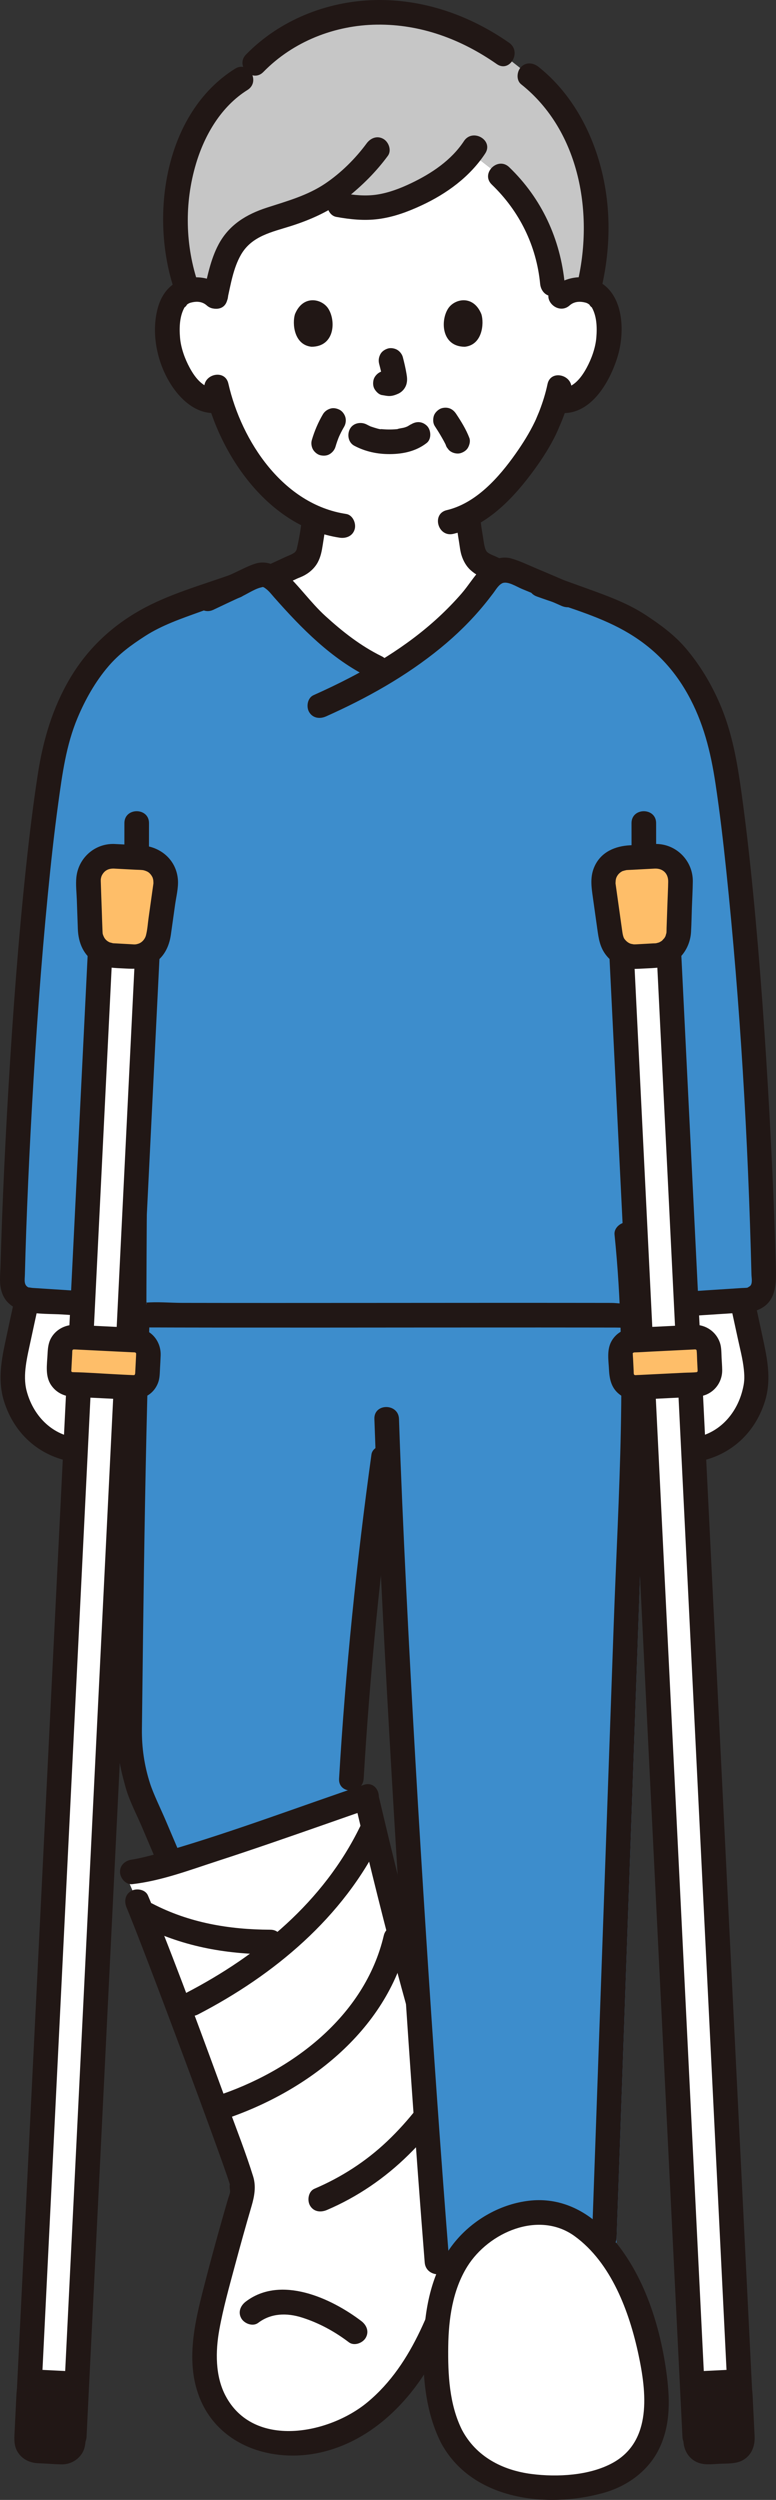
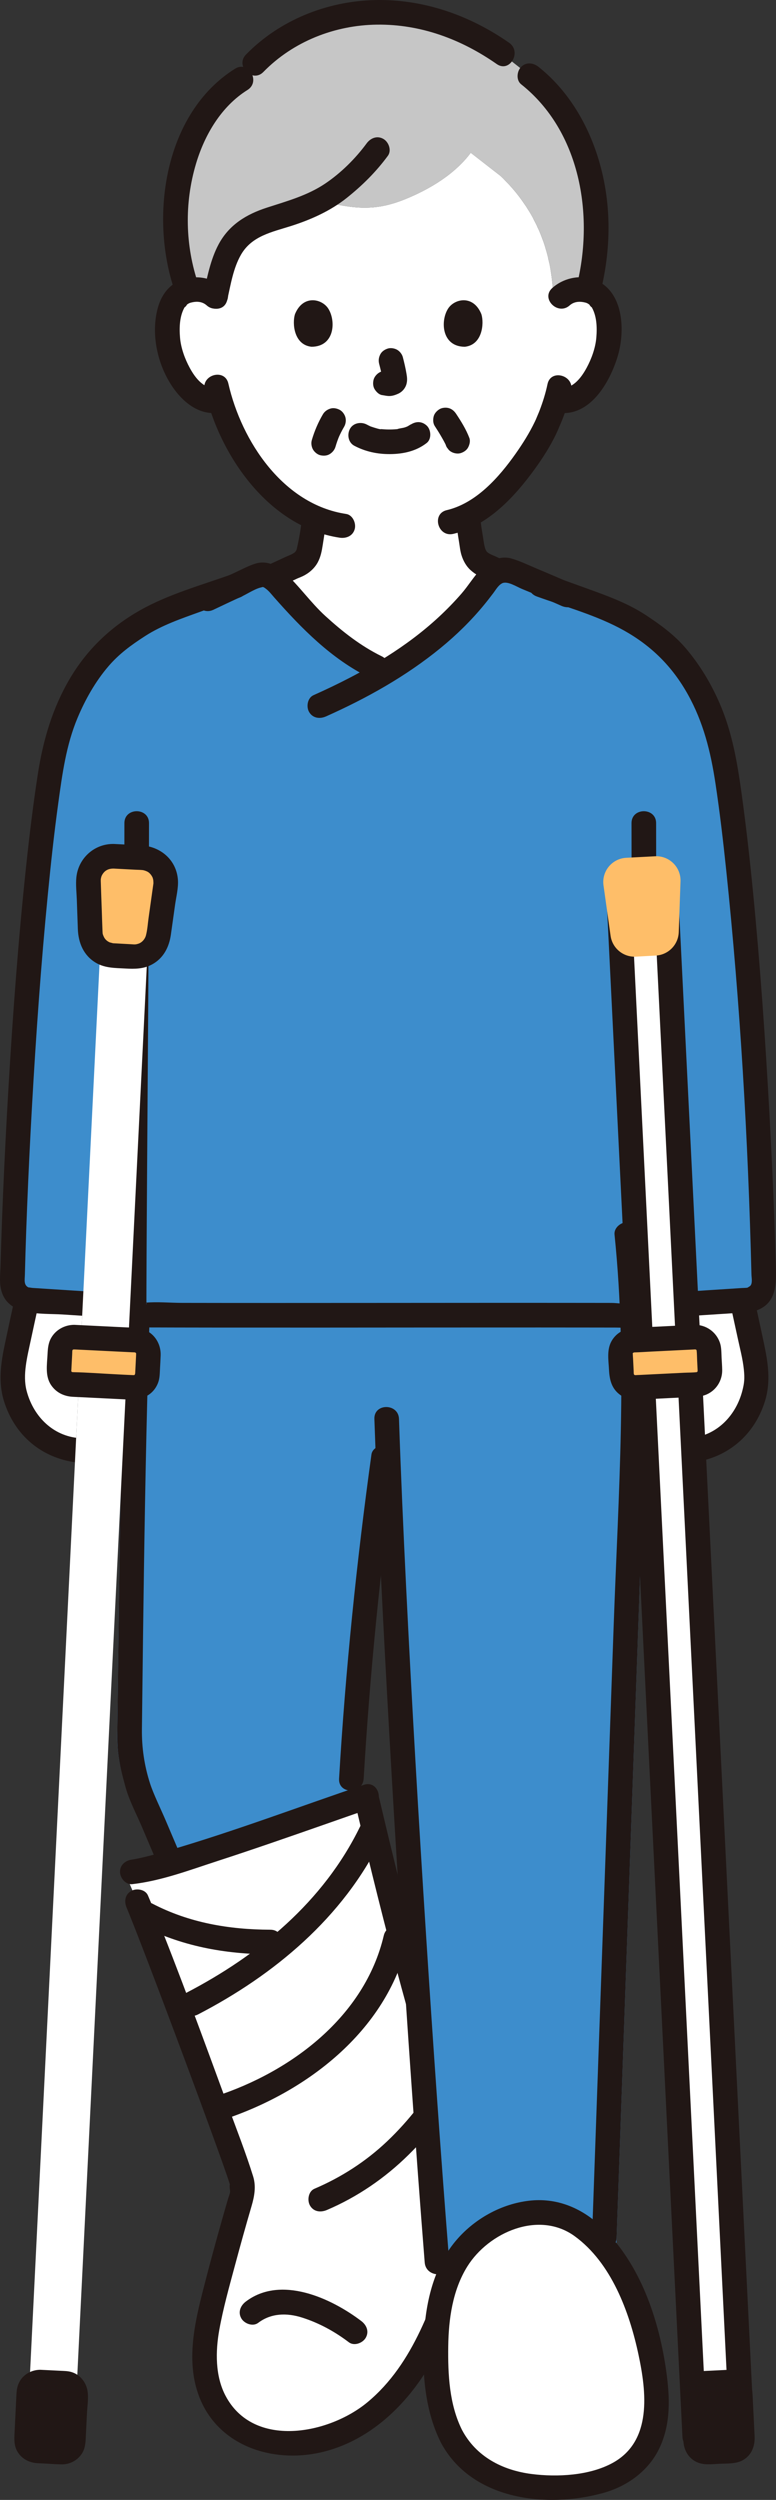
<svg xmlns="http://www.w3.org/2000/svg" id="b" width="126.185" height="406.201" viewBox="0 0 126.185 406.201">
  <rect x="0" y="0" width="126.185" height="406.201" fill="#333333" stroke="none" />
  <defs>
    <style>.d{fill:#3d8dcc;}.e{fill:#fff;}.f{fill:#211715;}.g{fill:#c6c6c6;}.h{fill:#febe69;}</style>
  </defs>
  <g id="c">
    <path class="e" d="M122.399,219.296c.39,1.83.78,3.71.55,5.57-.45,3.78-3.19,9.86-10.19,10.74-.18-3.54-.35-7.07-.53-10.61l1.09-.05c1.23-.06,2.18-1.1,2.12-2.33l-.16-3.24c-.06-1.23-1.11-2.17-2.34-2.11l-1.09.05c-.08-1.82-.17-3.63-.27-5.45l9.08-.58c.6,2.67,1.17,5.34,1.74,8.01Z" />
    <path class="f" d="M117.653,206.94c.787,3.495,1.558,6.993,2.309,10.496.361,1.683.821,3.387.996,5.102.146,1.428.079,2.176-.238,3.411-1.013,3.948-3.99,7.167-8.165,7.684-1.072.133-2,.824-2,2,0,.978.921,2.134,2,2,5.733-.71,10.099-4.418,11.826-9.932.987-3.152.519-6.247-.154-9.418-.879-4.141-1.786-8.277-2.716-12.407-.565-2.51-4.423-1.448-3.857,1.063h0Z" />
    <path class="e" d="M11.719,224.946l1.09.05c-.17,3.54-.35,7.07-.53,10.61-7-.88-9.74-6.96-10.19-10.74-.23-1.86.16-3.74.55-5.57.57-2.7,1.15-5.4,1.76-8.1.06.02.12.02.18.03l8.88.57-.27,5.52-1.09-.05c-1.23-.06-2.27.88-2.33,2.11l-.16,3.24c-.06,1.23.88,2.27,2.11,2.33Z" />
-     <path class="f" d="M3.528,205.877c-.93,4.13-1.838,8.265-2.716,12.407-.673,3.171-1.141,6.266-.154,9.418,1.727,5.514,6.093,9.222,11.826,9.932,1.074.133,2-1.014,2-2,0-1.191-.923-1.867-2-2-4.175-.517-7.152-3.736-8.165-7.684-.655-2.553.099-5.436.707-8.274.767-3.583,1.555-7.161,2.36-10.735.565-2.507-3.291-3.578-3.857-1.063h0Z" />
+     <path class="f" d="M3.528,205.877c-.93,4.13-1.838,8.265-2.716,12.407-.673,3.171-1.141,6.266-.154,9.418,1.727,5.514,6.093,9.222,11.826,9.932,1.074.133,2-1.014,2-2,0-1.191-.923-1.867-2-2-4.175-.517-7.152-3.736-8.165-7.684-.655-2.553.099-5.436.707-8.274.767-3.583,1.555-7.161,2.36-10.735.565-2.507-3.291-3.578-3.857-1.063Z" />
    <path class="d" d="M63.939,213.997c-15.342.008-30.814.028-43.604.014-.826,23.678-1.143,57.869-1.273,68.024-.026,2,.229,3.989.757,5.919l.664,2.424c1.748,4.136,3.906,9.17,5.713,13.433l.491,1.157c8.438-2.368,23.131-7.607,30.454-10.152-.004-2.276-.004-5.805-.004-5.805,1.05-17.885,2.728-34.374,5.194-52.156h8.917s0-12.082,0-22.86c-2.426,0-4.866.001-7.309.002Z" />
    <path class="f" d="M29.924,302.801c-.987-2.326-1.978-4.65-2.968-6.974-.832-1.953-2.007-4.317-2.572-6.085-.923-2.889-1.344-5.786-1.307-8.819.06-4.948.115-9.896.179-14.845.189-14.703.418-29.406.833-44.105.202-7.127.428-14.257.855-21.375.154-2.571-3.846-2.562-4,0-.836,13.948-1.064,27.939-1.324,41.907-.233,12.547-.383,25.094-.533,37.642-.019,1.552-.058,3.099.12,4.645.218,1.902.692,3.717,1.195,5.555.604,2.208,1.758,4.348,2.655,6.453,1.139,2.673,2.279,5.345,3.414,8.02.422.995,1.889,1.213,2.736.718,1.03-.602,1.141-1.738.718-2.736h0Z" />
    <path class="e" d="M70.539,378.619c.101-.231.201-.463.299-.696,1.698-4.043,3.181-8.232,4.619-12.375,2.304-6.641,5.931-19.109-2.091-23.642-.11-.062-.224-.119-.341-.168-4.153-11.815-9.506-32.863-13.457-49.758-7.266,2.458-32.289,11.554-38.056,12.169l-1.219.13c1.018,2.356,2.035,4.712,2.035,4.712,2.628,6.085,17.078,44.876,17.08,45.815l.004,1.67c-.706,2.257-4.39,15.146-5.554,20.893-1.556,7.677-.278,15.67,7.917,18.706,3.924,1.454,8.361,1.187,12.296-.237,7.954-2.878,13.177-9.705,16.468-17.219Z" />
    <path class="f" d="M20.601,310c.222.515-.159-.396.108.257.121.295.242.59.361.885.295.731.585,1.463.873,2.196.776,1.976,1.538,3.957,2.296,5.94,1.935,5.06,3.841,10.131,5.733,15.208,1.761,4.725,3.511,9.455,5.225,14.198.562,1.556,1.123,3.113,1.661,4.678.157.457.317.914.46,1.376.039.126.063.274.118.393.165.356-.006-.328-.027-.289-.171.317.041,1.088.002,1.341-.059.377-.231.769-.339,1.136-.342,1.163-.675,2.329-1.006,3.496-.893,3.155-1.76,6.319-2.58,9.494-1.584,6.135-3.468,12.923-1.096,19.116,3.047,7.957,11.823,10.844,19.716,9.071s14.064-7.695,17.99-14.541c2.187-3.813,3.735-7.978,5.241-12.095,1.24-3.387,2.502-6.79,3.463-10.27,1.589-5.754,2.864-13.181-.981-18.352-.997-1.34-2.279-2.487-3.784-3.227l.919,1.195c-2.592-7.402-4.676-14.984-6.694-22.559-2.335-8.764-4.504-17.573-6.58-26.402-.589-2.505-4.447-1.444-3.857,1.063,2.33,9.913,4.774,19.802,7.448,29.628,1.21,4.444,2.465,8.876,3.834,13.274.574,1.844,1.167,3.682,1.8,5.506.212.611.379,1.174.909,1.591.402.316.897.505,1.315.809.559.406,1.075.914,1.482,1.472,1.971,2.701,1.908,6.482,1.474,9.643-.458,3.342-1.459,6.603-2.556,9.783-3.12,9.043-6.15,19.001-13.795,25.331-6.261,5.185-18.509,7.585-23.063-1.074-1.691-3.216-1.64-7.216-1.011-10.704s1.6-6.94,2.519-10.365c.873-3.253,1.775-6.5,2.724-9.732.466-1.586.764-3.211.262-4.828-1.199-3.858-2.692-7.642-4.084-11.433-3.938-10.723-7.856-21.474-12.129-32.07-.291-.723-.589-1.443-.897-2.159-.427-.992-1.885-1.215-2.736-.718-1.026.6-1.146,1.74-.718,2.736h0Z" />
    <path class="f" d="M21.512,306.149c4.689-.531,9.321-2.285,13.782-3.735,6.002-1.951,11.962-4.029,17.918-6.112,2.336-.817,4.668-1.643,7.013-2.435,2.426-.82,1.385-4.684-1.063-3.857-10.567,3.57-21.013,7.532-31.724,10.663-1.218.356-2.44.7-3.673,1.002-.497.122-.995.238-1.496.338-.188.038-.377.07-.565.106-.086.016-.172.027-.258.042-.389.068.459-.055.067-.01-1.073.122-2,.832-2,2,0,.987.92,2.122,2,2h0Z" />
    <path class="f" d="M22.744,312.759c6.628,3.452,13.787,4.771,21.22,4.791,2.574.007,2.578-3.993,0-4-6.713-.018-13.205-1.122-19.201-4.244-2.28-1.188-4.305,2.263-2.019,3.454h0Z" />
    <path class="f" d="M58.542,296.81c-5.928,12.174-16.518,20.921-28.364,27.057-2.287,1.184-.266,4.637,2.019,3.454,12.393-6.419,23.6-15.761,29.799-28.492,1.122-2.305-2.326-4.335-3.454-2.019h0Z" />
    <path class="f" d="M62.403,314.504c-3.097,13.166-15.057,22.132-27.386,26.133-2.438.791-1.395,4.655,1.063,3.857,13.621-4.42,26.759-14.385,30.18-28.927.589-2.504-3.267-3.572-3.857-1.063h0Z" />
    <path class="f" d="M41.983,377.433c2.101-1.598,4.668-1.643,7.132-.862,2.767.878,5.305,2.266,7.614,4.017.861.653,2.237.136,2.736-.718.6-1.026.146-2.082-.718-2.736-4.934-3.742-13.096-7.483-18.783-3.156-.858.653-1.31,1.724-.718,2.736.494.845,1.872,1.376,2.736.718h0Z" />
    <path class="f" d="M53.148,359.097c4.956-2.113,9.447-5.182,13.282-8.965,1.771-1.747,3.503-3.636,4.922-5.685,1.336-1.929,2.451-4.541,1.6-6.884-.369-1.015-1.359-1.699-2.46-1.397-.979.269-1.767,1.44-1.397,2.46.503,1.385-.622,3.035-1.54,4.277.366-.496-.137.165-.244.297-.203.251-.408.5-.616.746-.376.447-.759.888-1.15,1.322-.834.926-1.703,1.821-2.608,2.678-3.45,3.266-7.439,5.834-11.807,7.696-.994.424-1.214,1.888-.718,2.736.601,1.028,1.739,1.143,2.736.718h0Z" />
    <path class="d" d="M70.676,362.707c-3.057-39.482-6.594-96.77-7.797-132.156,0,0,0-9.274-.005-16.541,13.755-.009,28.512-.025,42.041-.011.081,1.93.134,3.862.158,5.794.074,6.017-.139,12.027-.352,18.033-.783,22.125-1.567,44.25-2.35,66.375-.14,3.941-.279,7.882-.419,11.823-.156,4.395-.311,8.791-.467,13.186-.453,12.804-.907,25.608-1.36,38.413h-29.063c-.128-1.605-.256-3.245-.386-4.916Z" />
    <path class="f" d="M60.879,230.552c.585,17.144,1.47,34.278,2.438,51.405,1.077,19.045,2.285,38.083,3.62,57.111.668,9.522,1.369,19.041,2.124,28.556.202,2.549,4.204,2.571,4,0-1.409-17.748-2.642-35.511-3.784-53.279-1.212-18.854-2.317-37.715-3.242-56.585-.444-9.067-.847-18.136-1.156-27.208-.088-2.567-4.088-2.579-4,0h0Z" />
    <path class="f" d="M60.402,236.323c-2.421,17.494-4.225,35.056-5.266,52.688-.152,2.571,3.849,2.563,4,0,1.02-17.272,2.751-34.486,5.123-51.624.148-1.069-.259-2.148-1.397-2.46-.935-.257-2.311.32-2.46,1.397h0Z" />
    <path class="e" d="M73.402,395.845c-1.609-3.12-2.224-6.81-2.421-10.472-.318-5.895.014-12.054,2.792-17.263,3.723-6.98,13.779-11.62,20.831-6.381,7.833,5.82,11.583,18.325,12.158,27.597.432,6.956-2.841,12.361-9.868,13.988-5.848,1.354-12.762,1.337-18.091-1.743-2.494-1.441-4.217-3.429-5.402-5.726Z" />
    <path class="f" d="M75.129,394.835c-2.071-4.145-2.303-9.035-2.241-13.588.06-4.437.709-9.13,3.096-12.965,3.478-5.587,11.66-9.153,17.467-4.931,5.951,4.327,8.878,12.269,10.36,19.186,1.307,6.099,2.27,14.086-4.161,17.636-3.768,2.08-9.034,2.355-13.215,1.816-4.763-.614-9.01-2.825-11.307-7.155-1.207-2.275-4.661-.256-3.454,2.019,4.952,9.334,17.128,10.796,26.441,8.212,3.877-1.076,7.36-3.581,9.11-7.272,1.874-3.951,1.709-8.174,1.127-12.402-1.164-8.466-4.273-17.734-10.683-23.7-3.235-3.01-7.245-4.633-11.693-4.098-4.266.513-8.302,2.67-11.233,5.801-3.904,4.169-5.387,9.891-5.762,15.461-.404,6-.032,12.542,2.694,17.998,1.151,2.303,4.602.28,3.454-2.019Z" />
    <path class="e" d="M35.759,64.976l-.3.09c-1.36.23-2.77-.29-3.74-1.07-2.33-1.91-3.3-4.58-3.89-6.32-.84-2.46-.89-6.44.35-8.6.34-.59,1.05-1.51,2.52-1.87.23-.06.47-.1.74-.13.13-.02.27-.03.41-.03,1.04-.04,2.26.29,3.17,1.16.3-1.3,1.03-4.48,1.49-5.77.77-2.13,2.08-4.13,4-5.3,2.35-1.43,5.3-1.89,7.86-2.89.76-.3,1.59-.64,2.43-1.02.24-.11.49-.23.74-.35.18-.08.35-.16.51-.25,5.44,1.31,8.84,1.77,13.84-.26,3.84-1.56,8-3.98,10.66-7.54,2.31,1.8,4.83,3.75,4.83,3.75.32.3.63.61.92.92.25.25.5.51.73.78.84.93,1.6,1.91,2.28,2.92.17.24.33.48.48.73.16.25.32.52.48.78.03.05.06.11.09.16.17.29.33.58.47.88.12.22.23.44.34.66.09.18.18.36.25.54.1.2.19.4.28.61.17.4.33.8.48,1.21.16.41.3.82.43,1.24.04.12.08.25.11.37.11.34.2.68.29,1.02.07.25.13.51.18.77.04.14.07.29.1.44.06.23.11.47.15.71.07.38.14.78.19,1.17.01.05.02.09.02.14.08.5.13,1,.18,1.5,0,0,.15,1.57.29,3.14l1.1-1.06c.91-.87,2.13-1.2,3.18-1.16.3.01.57.04.82.09.11.02.22.04.33.07.03,0,.06.01.09.02,1.4.38,2.09,1.28,2.42,1.85,1.24,2.16,1.19,6.14.36,8.6-.6,1.74-1.56,4.41-3.9,6.32-.96.78-2.38,1.3-3.73,1.07l-.35-.1c-.43,1.43-.97,2.85-1.3,3.53-.96,2.61-6.35,11.88-13.13,15.29l.09.18c.1,1.16.25,2.3.45,3.45.35,1.96.24,3.71,2.97,4.7.05.02.66.3,1.53.71l-.06.03c-.69.33-1.35.91-1.73,1.46-4.39,6.18-10.26,11.15-17.45,15.36l-.75-1.31c-3.33-1.61-5.87-3.59-8.89-6.25-2.83-2.49-3.88-3.88-6.33-6.63-.38-.43-1.02-1.21-1.8-1.69,1.9-.88,3.56-1.65,3.64-1.68,2.74-.99,2.62-2.74,2.97-4.7.2-1.14.35-2.19.45-3.29-3.29-1.42-6.22-3.83-9-7.16-3.37-4.04-5.29-8.39-6.34-11.99Z" />
    <path class="f" d="M38.864,98.328c.871-.305,1.717-.743,2.555-1.127,1.285-.589,2.568-1.183,3.851-1.778,1.007-.467,2.014-.936,3.023-1.4.104-.048.21-.093.313-.143.089-.044.268-.117-.163.067-.513.22-.068.035.064-.017.253-.101.506-.203.752-.322.987-.476,1.886-1.258,2.41-2.23.486-.902.661-1.854.815-2.852.226-1.464.478-2.921.611-4.398.094-1.045-.987-2.045-2-2-1.164.052-1.899.881-2,2-.151,1.678-.46,3.49-.891,5.286-.059.246.197-.313.041-.115-.053.067-.089.158-.131.233-.223.395.179-.132-.067.089-.064.057-.154.137-.213.205.216-.252.158-.1.028-.023-.099.059-.192.124-.293.181-.037.021-.454.23-.275.149.176-.08-.145.055-.145.054-.153.062-.333.138-.484.204-.022.009-.043.019-.065.029-.101.044-.2.091-.3.137-2.145.985-4.282,1.988-6.428,2.973-.556.256-1.113.511-1.671.762-.177.08-.355.158-.532.237-.445.198.5-.187.132-.058-.985.345-1.745,1.384-1.397,2.46.315.974,1.403,1.767,2.46,1.397h0Z" />
    <path class="f" d="M74.096,83.969c.125,1.379.325,2.747.55,4.112.117.707.182,1.431.394,2.119.281.908.758,1.79,1.472,2.432.394.354.834.678,1.308.917.319.16.651.299.983.427.638.244-.464-.225-.22-.1,1.905.975,3.883,1.832,5.818,2.747.925.437,1.844.891,2.788,1.286.968.406,2.241-.436,2.46-1.397.266-1.17-.36-2.026-1.397-2.46.993.416.083.02-.15-.089-.414-.195-.828-.39-1.242-.586-1.121-.53-2.241-1.061-3.362-1.591-.867-.41-1.733-.822-2.602-1.228-.094-.044-.188-.089-.282-.131-.024-.011-.048-.022-.072-.032-.144-.063-.337-.145-.483-.204-.059-.024-.365-.17-.061-.019-.179-.089-.351-.18-.524-.281-.057-.033-.342-.221-.112-.062.204.141.014.012-.023-.026-.062-.062-.13-.132-.196-.191-.291-.26.101.076.063.103-.02.014-.265-.449-.288-.483-.111-.167.088.174.078.196.012-.027-.109-.318-.119-.351-.047-.161-.086-.324-.121-.488-.081-.386-.133-.776-.192-1.166-.085-.564-.187-1.125-.272-1.689-.036-.241-.041-.277-.081-.615-.045-.383-.083-.766-.118-1.15-.094-1.039-.853-2.051-2-2-1.003.045-2.101.884-2,2h0Z" />
    <path class="g" d="M86.289,34.744c-1.287-2.216-2.919-4.276-4.908-6.169,0,0-2.521-1.953-4.833-3.744-2.663,3.556-6.821,5.975-10.658,7.535-5,2.031-8.404,1.568-13.836.259-1.232.632-2.545,1.175-3.683,1.621-2.557,1.002-5.51,1.461-7.857,2.888-1.929,1.173-3.238,3.177-4,5.302-.463,1.291-1.195,4.472-1.492,5.773-.907-.872-2.13-1.199-3.176-1.163-.502.018-.941.091-1.323.204-1.102-2.862-1.992-7.474-1.997-10.87-.018-11.858,5.015-19.993,10.713-23.49,5.127-7.134,14.273-11.333,23.925-10.852,6.79.339,12.247,2.497,17.044,5.581,3.276,2.568,5.95,4.663,5.95,4.663,5.805,4.548,10.351,12.574,10.828,23.873.161,3.811-.287,6.918-1.34,11.072-.364-.099-.778-.165-1.247-.181-1.046-.037-2.268.291-3.176,1.163,0,0-.55.528-1.1,1.057-.145-1.568-.29-3.137-.29-3.137-.383-4.141-1.548-7.95-3.543-11.384Z" />
    <path class="f" d="M36.435,46.794c-2.039-1.819-4.908-2.244-7.399-1.103-1.781.815-2.874,2.5-3.376,4.343-1.149,4.22-.075,9.156,2.345,12.756,1.658,2.467,4.278,4.692,7.452,4.28,1.071-.139,2-.82,2-2,0-.973-.921-2.14-2-2-2.209.287-3.651-1.543-4.609-3.31-.772-1.425-1.426-3.183-1.572-4.885-.155-1.811-.047-3.695.838-5.107-.323.517.512-.44.213-.221.395-.29.514-.333.934-.427.832-.185,1.686-.089,2.346.5,1.915,1.709,4.754-1.11,2.828-2.828h0Z" />
    <path class="f" d="M92.636,49.622c.624-.556,1.434-.674,2.218-.528.495.093.641.145,1.062.454-.295-.216.528.724.213.221.886,1.415.993,3.293.838,5.107-.146,1.698-.802,3.465-1.572,4.885-.958,1.767-2.399,3.597-4.609,3.31-1.073-.139-2,1.019-2,2,0,1.196.924,1.86,2,2,5.164.67,8.338-4.904,9.628-9.079,1.158-3.748,1.103-9.554-2.561-11.951-2.494-1.632-5.881-1.178-8.046.754-1.925,1.717.912,4.538,2.828,2.828h0Z" />
    <path class="f" d="M89.029,62.416c-.303,1.454-.753,2.879-1.28,4.266-.193.507-.334.79-.571,1.378-.202.503.142-.287-.03.073-.062.129-.119.26-.181.389-.873,1.823-1.962,3.553-3.125,5.202-2.714,3.846-6.429,8.047-11.2,9.168-2.505.589-1.444,4.446,1.063,3.857,5.656-1.329,10.008-6.052,13.285-10.58,1.27-1.755,2.453-3.607,3.397-5.56.204-.421.386-.85.566-1.281.215-.514-.162.351.075-.172.154-.339.293-.686.43-1.032.597-1.505,1.097-3.061,1.428-4.646.524-2.512-3.331-3.586-3.857-1.063h0Z" />
    <path class="f" d="M33.275,63.379c2.428,10.646,10.442,22.253,21.947,23.989,1.067.161,2.15-.268,2.46-1.397.26-.945-.322-2.298-1.397-2.46-10.213-1.54-17.004-11.771-19.153-21.195-.572-2.509-4.43-1.447-3.857,1.063h0Z" />
    <path class="f" d="M57.617,72.432c1.809.955,3.754,1.367,5.801,1.354,2.154-.014,4.251-.471,5.966-1.807.829-.646.729-2.159,0-2.828-.88-.807-1.944-.689-2.828,0,.691-.539-.022-.014-.241.101-.169.089-.621.229.01.015-.158.054-.311.12-.47.171-.424.136-.905.152-1.316.3.211-.076.325-.039.026-.009-.129.013-.258.024-.388.032-.311.02-.624.028-.936.026-.279-.002-.559-.011-.838-.03-.128-.009-.256-.019-.384-.032-.073-.007-.146-.015-.219-.024-.157-.019-.096-.011.184.024-.08.102-1.084-.229-1.23-.273-.172-.052-.34-.113-.51-.171-.448-.153.422.202.016.01-.211-.099-.419-.203-.625-.312-.925-.488-2.217-.265-2.736.718-.488.924-.27,2.215.718,2.736h0Z" />
    <path class="f" d="M61.647,59.101c.24.917.471,1.848.609,2.786l-.071-.532c.016.129.023.255.01.385l.071-.532c-.009.06-.022.116-.042.173l.202-.478c-.018.04-.036.075-.061.111l.313-.405c-.029.035-.056.062-.091.09l.405-.313c-.07.045-.145.082-.221.117l.478-.202c-.121.051-.242.088-.372.109l.532-.071c-.117.014-.232.013-.349,0l.532.071c-.132-.018-.261-.05-.393-.068-.266-.083-.532-.095-.798-.036-.266.012-.514.091-.744.237-.415.243-.811.718-.919,1.195-.117.512-.091,1.087.202,1.541.26.403.695.852,1.195.919.35.047.69.135,1.047.15.574.025,1.098-.155,1.608-.392.642-.298,1.148-.907,1.318-1.597.146-.591.087-1.064-.013-1.656-.152-.898-.359-1.787-.59-2.668-.127-.483-.49-.944-.919-1.195s-1.061-.357-1.541-.202c-.484.157-.951.457-1.195.919-.253.48-.342,1.007-.202,1.541h0Z" />
    <path class="f" d="M47.961,51.058c-.465,1.512-.162,4.991,2.703,5.287,3.786-.023,3.988-4.228,2.713-6.206-1.044-1.619-4.112-2.292-5.416.919Z" />
    <path class="f" d="M78.282,51.059c.465,1.512.162,4.991-2.703,5.287-3.786-.023-3.988-4.228-2.713-6.206,1.044-1.619,4.112-2.292,5.416.919Z" />
    <path class="f" d="M38.226,11.164c-11.544,7.216-13.949,24.114-9.814,36.124.833,2.42,4.698,1.38,3.857-1.063-2.169-6.302-2.303-13.213-.402-19.6,1.406-4.725,4.116-9.343,8.378-12.007,2.178-1.361.172-4.824-2.019-3.454h0Z" />
    <path class="f" d="M82.794,6.955C76.368,2.468,68.796-.19,60.9.011c-7.78.198-15.433,3.259-20.899,8.853-1.8,1.843,1.026,4.674,2.828,2.828,4.834-4.948,11.593-7.608,18.48-7.689,7.107-.084,13.692,2.374,19.466,6.406,2.115,1.477,4.117-1.989,2.019-3.454h0Z" />
    <path class="f" d="M97.69,47.289c1.771-7.273,1.758-14.814-.544-21.984-1.789-5.572-4.958-10.773-9.575-14.437-.845-.671-2.003-.825-2.828,0-.696.696-.851,2.153,0,2.828,9.59,7.61,11.86,21.161,9.091,32.53-.609,2.5,3.247,3.567,3.857,1.063h0Z" />
-     <path class="f" d="M79.967,29.989c4.498,4.319,7.262,9.919,7.865,16.139.104,1.075.845,2,2,2,1.001,0,2.105-.918,2-2-.706-7.283-3.738-13.879-9.036-18.967-1.857-1.783-4.69,1.041-2.828,2.828h0Z" />
-     <path class="f" d="M75.442,22.927c-2.063,3.129-5.283,5.266-8.617,6.854-1.746.832-3.59,1.539-5.51,1.834-1.849.284-3.746.103-5.575-.229-1.062-.193-2.156.29-2.46,1.397-.267.97.328,2.266,1.397,2.46,2.267.411,4.529.647,6.824.353,2.48-.318,4.784-1.171,7.042-2.221,4.089-1.9,7.847-4.631,10.352-8.431,1.421-2.155-2.041-4.161-3.454-2.019h0Z" />
    <path class="f" d="M59.618,23.298c-1.825,2.476-4.174,4.803-6.73,6.525-2.881,1.941-6.198,2.851-9.46,3.905-3.353,1.083-6.17,2.783-7.878,5.969-1.318,2.46-1.841,5.283-2.457,7.979-.573,2.506,3.283,3.576,3.857,1.063.56-2.453.968-5.149,2.238-7.354,1.762-3.057,5.016-3.669,8.141-4.664,3.245-1.034,6.428-2.459,9.095-4.594,2.525-2.021,4.727-4.204,6.648-6.811.641-.87.145-2.232-.718-2.736-1.016-.594-2.094-.155-2.736.718h0Z" />
    <path class="f" d="M52.509,67.314c-.771,1.312-1.381,2.738-1.807,4.199-.144.494-.057,1.1.202,1.541.243.415.718.811,1.195.919.512.117,1.087.091,1.541-.202.442-.285.77-.682.919-1.195.177-.607.388-1.203.632-1.786l-.202.478c.282-.666.607-1.311.973-1.934.263-.447.339-1.042.202-1.541-.128-.464-.486-.967-.919-1.195-.464-.245-1.026-.368-1.541-.202-.497.161-.926.461-1.195.919h0Z" />
    <path class="f" d="M70.708,69.248c.353.531.691,1.072,1.011,1.624.312.539.63,1.086.88,1.658l-.202-.478c.024.057.047.115.069.173.062.26.181.487.358.68.141.218.328.389.561.515.429.251,1.061.357,1.541.202.484-.157.951-.457,1.195-.919.238-.45.39-1.045.202-1.541-.528-1.391-1.339-2.698-2.161-3.933-.289-.435-.681-.778-1.195-.919-.479-.132-1.116-.072-1.541.202-.427.275-.803.685-.919,1.195s-.096,1.093.202,1.541h0Z" />
    <path class="d" d="M27.292,99.255c.348-.151.707-.304,1.075-.46,4.429-1.597,8.474-3.056,9.707-3.501,1.484-.689,3.011-1.383,3.953-1.775,1.612-.671,3.13,1.191,3.816,1.963,2.446,2.753,3.501,4.139,6.33,6.634,3.506,3.092,6.373,5.272,10.586,7.004,6.752-4.099,12.299-8.9,16.495-14.805.695-.977,2.216-2.055,3.343-1.644,2.452.893,6.324,2.561,8.356,3.449,1.842.665,4.328,1.562,6.949,2.509,1.6.676,3.025,1.316,4.172,1.874,1.209.593,4.734,3.038,5.73,3.907,4.997,4.355,8.75,12.28,9.831,18.44,3.595,20.478,6.057,61.986,6.588,85.375.035,1.533-1.037,2.854-2.556,2.993l-15.438,1.001-1.485.096c-.243.809-1.124,1.4-2.185,1.4-25.38-.06-58.51.05-78.7-.03-.993,0-1.812-.577-2.005-1.348l-1.842-.119-15.437-.996c-1.519-.139-2.59-1.457-2.555-2.988.537-23.354,3.008-64.802,6.608-85.25,1.083-6.151,4.838-14.066,9.835-18.415.997-.868,4.521-3.31,5.731-3.902.883-.43,1.932-.907,3.098-1.413Z" />
    <path class="f" d="M99.928,200.598c2.17,21.081.613,42.307-.135,63.429s-1.498,42.316-2.247,63.474c-.426,12.041-.853,24.082-1.279,36.123-.091,2.575,3.909,2.571,4,0,.751-21.222,1.503-42.443,2.254-63.665.753-21.279,1.516-42.558,2.26-63.838.415-11.883.366-23.684-.853-35.524-.111-1.074-.84-2-2-2-.996,0-2.111.919-2,2h0Z" />
    <path class="f" d="M62.071,106.637c-3.411-1.673-6.359-3.988-9.156-6.537-2.422-2.208-4.298-4.954-6.714-7.142-1.305-1.182-2.946-1.93-4.706-1.368-1.178.376-2.333,1.011-3.454,1.525-1.795.823-3.582,1.663-5.365,2.513-2.322,1.108-.295,4.558,2.019,3.454,1.552-.74,3.108-1.472,4.669-2.193.972-.449,2.234-1.317,3.294-1.483-.263.041.056-.031.093-.024.177.035.361.191.502.296.502.373.913.921,1.325,1.386,4.482,5.072,9.315,10.005,15.474,13.026,2.303,1.13,4.332-2.319,2.019-3.454h0Z" />
    <path class="f" d="M53.002,116.412c6.635-2.963,13.003-6.512,18.643-11.123,2.559-2.092,4.933-4.413,7.037-6.965.532-.645,1.046-1.306,1.549-1.973.402-.533.783-1.232,1.394-1.56.862-.462,2.392.554,3.259.907,2.151.876,4.285,1.797,6.407,2.742.986.439,2.149.286,2.736-.718.499-.853.274-2.295-.718-2.736-1.982-.882-3.977-1.738-5.979-2.574-1.369-.572-2.771-1.266-4.201-1.67-1.788-.505-3.641.391-4.878,1.669-1.186,1.225-2.095,2.762-3.22,4.054-1.161,1.333-2.396,2.601-3.693,3.801-2.619,2.424-5.482,4.549-8.498,6.451-3.783,2.387-7.776,4.417-11.857,6.239-.986.44-1.22,1.877-.718,2.736.594,1.016,1.746,1.16,2.736.718h0Z" />
    <path class="f" d="M20.229,133.746c-.001,16.622-.154,33.244-.266,49.865-.051,7.644-.106,15.287-.139,22.931-.012,2.697-.856,7.156,1.988,8.639,1.123.585,2.369.506,3.594.511,1.133.004,2.265.007,3.398.01,2.387.006,4.774.009,7.162.011,11.333.011,22.666-.003,33.999-.011,5.923-.004,11.846-.007,17.769-.005,2.789,0,5.577.003,8.366.007,1.317.002,2.633.004,3.95.006s2.815.181,4.08-.271c3.044-1.088,2.682-4.095,2.679-6.678-.003-2.478-.006-4.955-.01-7.433-.011-7.241-.023-14.483-.036-21.724-.024-14.339-.052-28.677-.069-43.016-.001-.948-.002-1.896-.003-2.844-.002-2.574-4.002-2.578-4,0,.01,12.882.038,25.763.059,38.645.021,12.62.049,25.24.06,37.86,0,.331,0,.662,0,.993,0,.134.013.274,0,.407-.033.346-.036.029.073-.017-.906.383-2.437.077-3.42.075-1.389-.003-2.777-.005-4.166-.006-5.605-.007-11.211-.007-16.816-.005-11.263.004-22.527.018-33.79.018-5.017,0-10.033-.002-15.05-.013-1.918-.004-4.143-.203-5.937-.036.264-.025.01.589.106.05.014-.081,0-.201,0-.278,0-.247,0-.493,0-.74.001-.583.003-1.167.004-1.75.022-6.872.071-13.744.117-20.616.111-16.733.251-33.466.292-50.199.004-1.463.006-2.926.006-4.389,0-2.574-4-2.578-4,0h0Z" />
    <path class="f" d="M106.23,214.219l8.341-.541,5.262-.341c1.111-.072,2.294-.052,3.338-.464,3.174-1.25,3.064-4.397,2.987-7.243-.068-2.509-.151-5.017-.245-7.524-.212-5.665-.478-11.329-.788-16.99-.663-12.106-1.503-24.208-2.686-36.276-.517-5.273-1.107-10.539-1.833-15.787-.708-5.119-1.527-10.053-3.609-14.827-1.402-3.215-3.23-6.251-5.512-8.921-1.858-2.175-4.137-3.829-6.516-5.389-2.916-1.911-6.237-3.107-9.499-4.284-2.376-.858-4.752-1.715-7.128-2.573-2.425-.876-3.47,2.988-1.063,3.857,4.725,1.706,9.799,3.075,14.195,5.536,4.447,2.49,7.82,5.822,10.338,10.308,2.566,4.569,3.752,9.394,4.528,14.527.707,4.677,1.255,9.378,1.747,14.082,2.284,21.815,3.565,43.794,4.107,65.72.013.519.179,1.284-.113,1.747-.159.251-.748.434-.436.384-.342.055-.71.046-1.054.068l-5.281.342-9.082.589c-2.556.166-2.574,4.167,0,4h0Z" />
    <path class="f" d="M20.012,210.219l-7.719-.498-5.353-.345-1.661-.107c-.193-.012-.888-.161-.515-.027-.96-.346-.739-1.255-.717-2.142.03-1.187.063-2.374.099-3.561.076-2.469.164-4.938.263-7.406.219-5.488.488-10.974.797-16.457.648-11.473,1.458-22.942,2.577-34.38.482-4.929,1.012-9.856,1.688-14.762.651-4.731,1.283-9.477,3.15-13.913,1.248-2.965,2.89-5.88,4.987-8.331,1.754-2.049,3.707-3.467,5.962-4.923,2.752-1.777,5.876-2.841,8.938-3.945,2.16-.779,4.32-1.558,6.48-2.337,2.403-.867,1.366-4.734-1.063-3.857-5.072,1.829-10.544,3.308-15.244,5.987s-8.52,6.316-11.293,11.003c-2.871,4.852-4.386,10.062-5.24,15.591-.769,4.977-1.371,9.981-1.905,14.988-1.271,11.93-2.151,23.902-2.862,35.877-.345,5.804-.642,11.611-.888,17.421-.111,2.632-.211,5.264-.297,7.897-.04,1.218-.077,2.436-.11,3.654-.034,1.243-.208,2.586.066,3.81,1.008,4.51,6.524,3.904,10.049,4.131l9.811.633c2.57.166,2.56-3.835,0-4h0Z" />
    <path class="e" d="M120.673,395.962c-4.167-84.424-8.334-168.849-12.501-253.273h-7.703c4.167,84.424,8.334,168.849,12.501,253.273h7.703Z" />
    <path class="f" d="M118.473,387.06l-4.01.198c-.991.049-1.755.887-1.706,1.878.134,2.713.283,5.732.375,7.594.049.991.892,1.748,1.883,1.699l4.01-.198c.991-.049,1.755-.892,1.706-1.883l-.374-7.582c-.049-.991-.892-1.755-1.883-1.706Z" />
    <path class="f" d="M118.473,385.06l-2.833.14c-.386.019-.774.031-1.16.057-1.286.088-2.399.662-3.123,1.746-.729,1.092-.59,2.339-.529,3.577.055,1.119.11,2.238.166,3.357.047.955.067,1.917.145,2.87.111,1.351.82,2.584,2.059,3.201,1.19.592,2.49.387,3.765.324,1.232-.061,2.688.04,3.796-.567,1.478-.809,2.025-2.337,1.947-3.929l-.159-3.224-.172-3.477c-.029-.595-.086-1.175-.321-1.731-.61-1.445-2.01-2.356-3.58-2.345-1.046.007-2.049.915-2,2,.048,1.078.879,2.008,2,2,.137,0,.332.053-.076-.036.055.012.291.029.043-.011-.24-.038-.002-.007.088.061.178.137-.115-.082-.121-.087.093.08.186.278-.041-.064.039.058.097.254.027.026-.112-.362.064.309-.021-.07-.243-1.078-.007-.11-.015-.108-.018.005.023.473.025.505l.134,2.719.151,3.06.049.997c.004.08.006.161.012.242.001.016,0,.032.002.048.034.358.07-.154.018.002-.089.27.154-.325.042-.067-.029.067-.075.125-.114.186.224-.356.084-.173.021-.083.007-.01.293-.226.106-.104-.231.15.335-.112.067-.034-.235.068.161-.024.154-.011-.002.004-.061.003-.065.003-.365-.017-.747.037-1.111.055-.911.045-1.822.102-2.733.135-.184.007-.34-.03-.024.042-.06-.014-.285-.021-.043.012.237.032.004.015-.088-.06-.172-.141.113.082.121.088-.334-.258.127.192.005.002-.117-.182.049.12.054.14-.104-.393-.021.065-.009.082-.066-.089-.019-.395-.025-.515-.021-.418-.041-.836-.062-1.253-.095-1.93-.075-3.906-.288-5.826-.038-.339-.015-.023-.036.076.08-.37-.083.229-.024-.004.016-.062.079-.134.114-.186l-.127.183c.135-.122.142-.132.021-.028-.215.099-.009.043.043,0-.23.09-.274.113-.131.071.11-.026.097-.027-.041-.004-.205.046-.116.007-.062.013.394.04.836-.041,1.231-.061l2.728-.135c1.043-.051,2.05-.883,2-2-.047-1.039-.881-2.055-2-2Z" />
    <path class="f" d="M98.469,142.688c1.63,33.028,3.26,66.057,4.891,99.085,1.622,32.86,3.244,65.72,4.866,98.579l2.745,55.609c.126,2.562,4.127,2.577,4,0-1.63-33.028-3.26-66.057-4.891-99.085-1.622-32.86-3.244-65.72-4.866-98.579l-2.745-55.609c-.126-2.562-4.127-2.577-4,0h0Z" />
    <path class="f" d="M106.172,142.688c1.63,33.028,3.26,66.057,4.891,99.085,1.622,32.86,3.244,65.72,4.866,98.579.915,18.536,1.83,37.073,2.745,55.609.126,2.562,4.127,2.577,4,0-1.63-33.028-3.26-66.057-4.891-99.085-1.622-32.86-3.244-65.72-4.866-98.579-.915-18.536-1.83-37.073-2.745-55.609-.126-2.562-4.127-2.577-4,0h0Z" />
    <path class="h" d="M106.512,139.134l-4.678.245c-2.31.121-4.02,2.195-3.698,4.486l1.151,8.19c.285,2.028,2.074,3.499,4.119,3.388,1.013-.055,2.137-.117,3.242-.179,2.037-.113,3.65-1.76,3.722-3.799l.288-8.257c.081-2.312-1.837-4.196-4.147-4.075Z" />
-     <path class="f" d="M106.512,137.134l-4.063.213c-2.396.126-4.654,1.053-5.738,3.355-.802,1.702-.551,3.358-.303,5.128l.712,5.067c.226,1.61.417,3.041,1.492,4.376.889,1.104,2.19,1.859,3.591,2.078.793.124,1.548.073,2.345.029.951-.052,1.913-.065,2.855-.206,2.871-.43,4.807-2.935,4.967-5.746.074-1.307.092-2.62.137-3.928.05-1.426.133-2.854.15-4.281.038-3.39-2.747-6.17-6.146-6.085-2.569.064-2.579,4.064,0,4,1.305-.032,2.166.812,2.144,2.141-.019,1.111-.078,2.222-.116,3.332l-.146,4.168c-.01.299.003.617-.038.915.035-.25-.111.353-.142.43-.13.327.1-.2-.063.108-.049.093-.104.187-.165.273.131-.187-.242.259-.307.317-.255.228.187-.114-.097.078-.117.079-.241.152-.369.214-.309.151.212-.062-.12.044-.104.033-.209.063-.316.088-.226.051-.213.026-.583.046-.742.041-1.484.082-2.227.123-.335.018-.676.052-1.012.03.229.015-.25-.055-.33-.077-.305-.084-.628-.28-.912-.593-.224-.247-.3-.379-.411-.808-.048-.185-.076-.373-.104-.561-.062-.416-.117-.834-.176-1.25l-.613-4.358-.252-1.794c-.023-.167-.048-.334-.07-.502-.06-.442-.009.468.01-.089.018-.509.074-.788.318-1.16.159-.243.421-.515.83-.713.05-.024.604-.158.633-.16.228-.018.457-.024.686-.036l3.947-.207c1.079-.057,2-.879,2-2,0-1.039-.916-2.057-2-2Z" />
    <path class="h" d="M103.205,217.503h9.933c1.229,0,2.227.998,2.227,2.227v3.241c0,1.23-.998,2.228-2.228,2.228h-9.933c-1.23,0-2.228-.998-2.228-2.228v-3.24c0-1.23.998-2.228,2.228-2.228Z" transform="translate(-10.781 5.602) rotate(-2.826)" />
    <path class="e" d="M4.371,395.962c4.167-84.424,8.334-168.849,12.501-253.273h7.703c-4.167,84.424-8.334,168.849-12.501,253.273h-7.703Z" />
    <path class="f" d="M6.57,387.06l4.01.198c.991.049,1.755.887,1.706,1.878-.134,2.713-.283,5.732-.375,7.594-.049.991-.892,1.748-1.883,1.699l-4.01-.198c-.991-.049-1.755-.892-1.706-1.883l.374-7.582c.049-.991.892-1.755,1.883-1.706Z" />
    <path class="f" d="M6.57,389.06l2.288.113,1.414.07c.078.004.216.04.291.014.069-.024-.216-.031-.21-.03.352.062-.003.014-.058-.052.231.277-.146-.205.011-.02.144.17-.069-.126-.074-.133.052.082.097.167.148.25-.006-.01-.147-.347-.077-.132.08.243.047-.335-.017-.082-.116.456-.049,1.05-.072,1.522-.049.989-.098,1.979-.146,2.968-.043.863-.085,1.727-.128,2.59-.008.165-.049.358-.026.521.037.256.082-.343.007-.084-.062.216.06-.118.07-.132-.134.175-.105.069.069-.044-.073.047-.134.22-.008.041.134-.191.023.01-.095.049-.264.087.336-.134.067-.043-.192.064.368.024,0-.019-.026-.003-.053-.003-.078-.004-.147-.005-.294-.015-.441-.022l-1.538-.076-1.463-.072c-.133-.007-.269-.024-.402-.02-.005,0-.078-.006-.078-.004-.001.008-1.174-.281.109.015.162.027.152.019-.032-.024l.203.09c-.038-.049-.266-.11-.043-.002.327.159-.25-.136.042.062.146.099.048.068-.016-.031-.188-.291.009.002.026.075-.087-.385-.041.361,0-.07.001-.014,0-.029.002-.043.017-.219.022-.44.033-.66l.138-2.806.163-3.298c.011-.23.07-.51.036-.739,0,.001,0-.033.002-.035-.143.089-.006.357.009.082l-.09.203c.097-.155.097-.169.002-.043-.092.189-.041.04.029-.021-.2.174-.217.077.004.013.21-.061-.126.056-.139.06.413-.148-.384-.003.069,0,1.046.007,2.048-.925,2-2-.049-1.09-.879-1.992-2-2-1.34-.009-2.661.67-3.346,1.844-.371.636-.504,1.308-.545,2.032-.052.927-.092,1.855-.137,2.783l-.173,3.507c-.055,1.121-.125,2.175.505,3.196.694,1.124,1.863,1.72,3.156,1.81.354.025.709.035,1.063.052.975.048,1.956.133,2.932.145,1.314.016,2.539-.626,3.269-1.718.647-.968.624-2.11.68-3.225.053-1.082.107-2.164.16-3.246.055-1.112.24-2.303.142-3.411-.138-1.568-1.157-2.982-2.713-3.42-.554-.156-1.146-.159-1.719-.187l-3.273-.162c-1.047-.052-2.047.957-2,2,.051,1.128.879,1.945,2,2Z" />
-     <path class="f" d="M22.574,142.688c-1.63,33.028-3.26,66.057-4.891,99.085-1.622,32.86-3.244,65.72-4.866,98.579-.915,18.536-1.83,37.073-2.745,55.609-.127,2.573,3.873,2.566,4,0,1.63-33.028,3.26-66.057,4.891-99.085,1.622-32.86,3.244-65.72,4.866-98.579.915-18.536,1.83-37.073,2.745-55.609.127-2.573-3.873-2.566-4,0h0Z" />
-     <path class="f" d="M14.872,142.688c-1.63,33.028-3.26,66.057-4.891,99.085-1.622,32.86-3.244,65.72-4.866,98.579-.915,18.536-1.83,37.073-2.745,55.609-.127,2.573,3.873,2.566,4,0,1.63-33.028,3.26-66.057,4.891-99.085,1.622-32.86,3.244-65.72,4.866-98.579.915-18.536,1.83-37.073,2.745-55.609.127-2.573-3.873-2.566-4,0h0Z" />
    <path class="h" d="M18.532,139.134l4.678.245c2.31.121,4.02,2.195,3.698,4.486l-1.151,8.19c-.285,2.028-2.074,3.499-4.119,3.388-1.013-.055-2.137-.117-3.242-.179-2.037-.113-3.65-1.76-3.722-3.799l-.288-8.257c-.081-2.312,1.837-4.196,4.147-4.075Z" />
    <path class="f" d="M18.532,141.134l3.417.179c.418.022.844.021,1.26.066.166.018.581.137.869.316.242.151.509.455.656.739.102.197.045.053.024.006.056.128.096.277.132.41-.003-.01.071.336.045.163-.03-.201.009.247.009.285.002.672.061-.182.014.177-.056.431-.121.861-.182,1.291l-.614,4.369c-.131.931-.187,1.916-.423,2.829-.173.67-.676,1.192-1.22,1.368s-.621.125-1.303.088c-.739-.04-1.478-.081-2.217-.122-.281-.016-.581-.025-.626-.033-.082-.014-.664-.196-.448-.104-.444-.188-.682-.395-.897-.691-.109-.149-.301-.557-.343-.826.011.071-.012-.229-.016-.325-.05-1.164-.081-2.33-.122-3.494-.051-1.454-.108-2.907-.152-4.361-.003-.085-.008-.17-.009-.255-.001-.147-.005-.295.009-.442-.02.213.01-.024.03-.105.033-.135.071-.276.122-.404-.077.194.019-.022.058-.091.433-.772,1.078-1.055,1.928-1.034,2.575.064,2.574-3.936,0-4-3.155-.078-5.796,2.297-6.115,5.417-.123,1.199.032,2.458.074,3.658l.166,4.745c.079,2.252.938,4.327,2.968,5.508,1.455.847,3.093.82,4.723.909,1.558.086,2.991.093,4.403-.678,1.845-1.008,2.754-2.825,3.035-4.821l.684-4.866c.18-1.277.556-2.75.462-4.042-.235-3.219-2.794-5.409-5.924-5.596-1.491-.089-2.984-.156-4.475-.235-1.08-.057-2,.96-2,2,0,1.13.917,1.943,2,2Z" />
    <rect class="h" x="13.024" y="214.156" width="7.696" height="14.388" rx="2.228" ry="2.228" transform="translate(-205.042 227.289) rotate(-87.174)" />
    <path class="f" d="M112.942,215.263l-7.263.358c-.884.044-1.773.063-2.655.131-1.505.116-2.848.84-3.597,2.187-.784,1.411-.474,3.1-.398,4.638.082,1.671.451,3.134,1.903,4.136.762.526,1.681.753,2.6.719,1.111-.041,2.222-.11,3.333-.165l4.598-.227c1.118-.055,2.356.002,3.399-.442,1.596-.678,2.597-2.258,2.575-3.989-.008-.655-.065-1.314-.097-1.968-.04-.811-.011-1.702-.277-2.474-.609-1.77-2.253-2.913-4.12-2.905-1.081.005-2,.916-2,2s.915,2.005,2,2c.107,0,.337-.081.064-.021.034-.007.292.115.126.024-.222-.123.259.169.053.027-.155-.106.073.068.084.092-.081-.171-.013-.119.02.06-.009-.048-.115-.234-.022-.027.119.265-.005-.161.013.013.058.54.054,1.095.081,1.638.025.505.045,1.01.075,1.515.005.087.03.361.013.166-.016-.178-.005.072-.04.118.219-.287-.033.035-.041.042.143-.117.12-.048-.051.033.032-.015.221-.152.023-.029-.206.127.02.017.04,0-.131.112-.266.065-.057.037-.665.089-1.364.067-2.033.1l-4.002.198-3.314.164c-.189.009-.381.011-.57.028-.009,0-.346.012-.133.011.26,0-.302-.042-.057-.013.162.019-.062-.018-.104-.068.224.272-.026-.038-.033-.051.016.034.157.216.029.023-.168-.253.059.242-.027-.055-.063-.219-.018-.008-.011.039-.029-.199-.021-.416-.031-.618-.031-.636-.063-1.272-.094-1.908-.015-.3-.055-.612-.036-.914-.012.196-.107.13.03-.049-.143.186-.029.015.041-.042-.273.224.038-.027.051-.033-.033.016-.217.157-.023.029.27-.178-.242.108.055-.026.182-.082.033-.02-.039-.011.055-.007.115-.007.17-.008.917-.021,1.835-.091,2.751-.136l7-.346c1.079-.053,2-.881,2-2,0-1.042-.916-2.054-2-2Z" />
    <path class="f" d="M12.101,219.263l5.965.294,3.385.167c.187.009.383.003.569.028-.341-.046.268.049-.065-.012.026.005.254.182.112.059-.187-.163.207.23.04.045-.126-.14.052.085.054.114-.024-.379-.007.081-.004.065.005-.024-.017-.298-.021-.038-.003.224-.018.447-.029.67-.032.641-.063,1.281-.095,1.922-.008.168-.019.337-.025.505,0,0-.026.395-.004.175.024-.244-.127.279-.021.062.104-.212-.19.229-.034.051-.051.058-.121.071-.186.07-.078-.002-.155-.004-.233-.007-.908-.033-1.816-.09-2.723-.134-2.295-.113-4.598-.297-6.896-.34-.055-.001-.115,0-.17-.008.336.046-.019-.006-.056-.037.184.157-.005.007-.043-.049.204.303-.032-.068-.028-.057.1.294-.083-.176.014-.001.092.165-.031-.093-.024-.126-.063.288.013.023.021-.068.004-.051.006-.102.008-.152.012-.3.03-.601.044-.901.033-.662.081-1.326.098-1.989.002-.059.001-.122.009-.181.007-.058-.015.153-.015.125l.053-.189c-.067.149-.067.162,0,.04.038-.058.019-.045.086-.076.21-.098-.01-.017-.04.006.212-.049.251-.063.118-.04-.137.016-.092.02.133.011,1.081.005,2-.923,2-2,0-1.089-.915-1.995-2-2-1.55-.007-3.04.789-3.801,2.163-.457.824-.523,1.714-.568,2.628-.083,1.685-.423,3.548.599,5.03.803,1.165,2.021,1.77,3.414,1.867.317.022.635.031.952.047l4.344.214,4.029.199c2.033.1,3.915-.763,4.656-2.786.24-.656.252-1.357.286-2.048.039-.783.089-1.565.116-2.348.054-1.574-.7-3.084-2.073-3.893-1.109-.654-2.425-.602-3.668-.664l-8.288-.409c-1.08-.053-2,.957-2,2,0,1.127.917,1.947,2,2Z" />
  </g>
</svg>